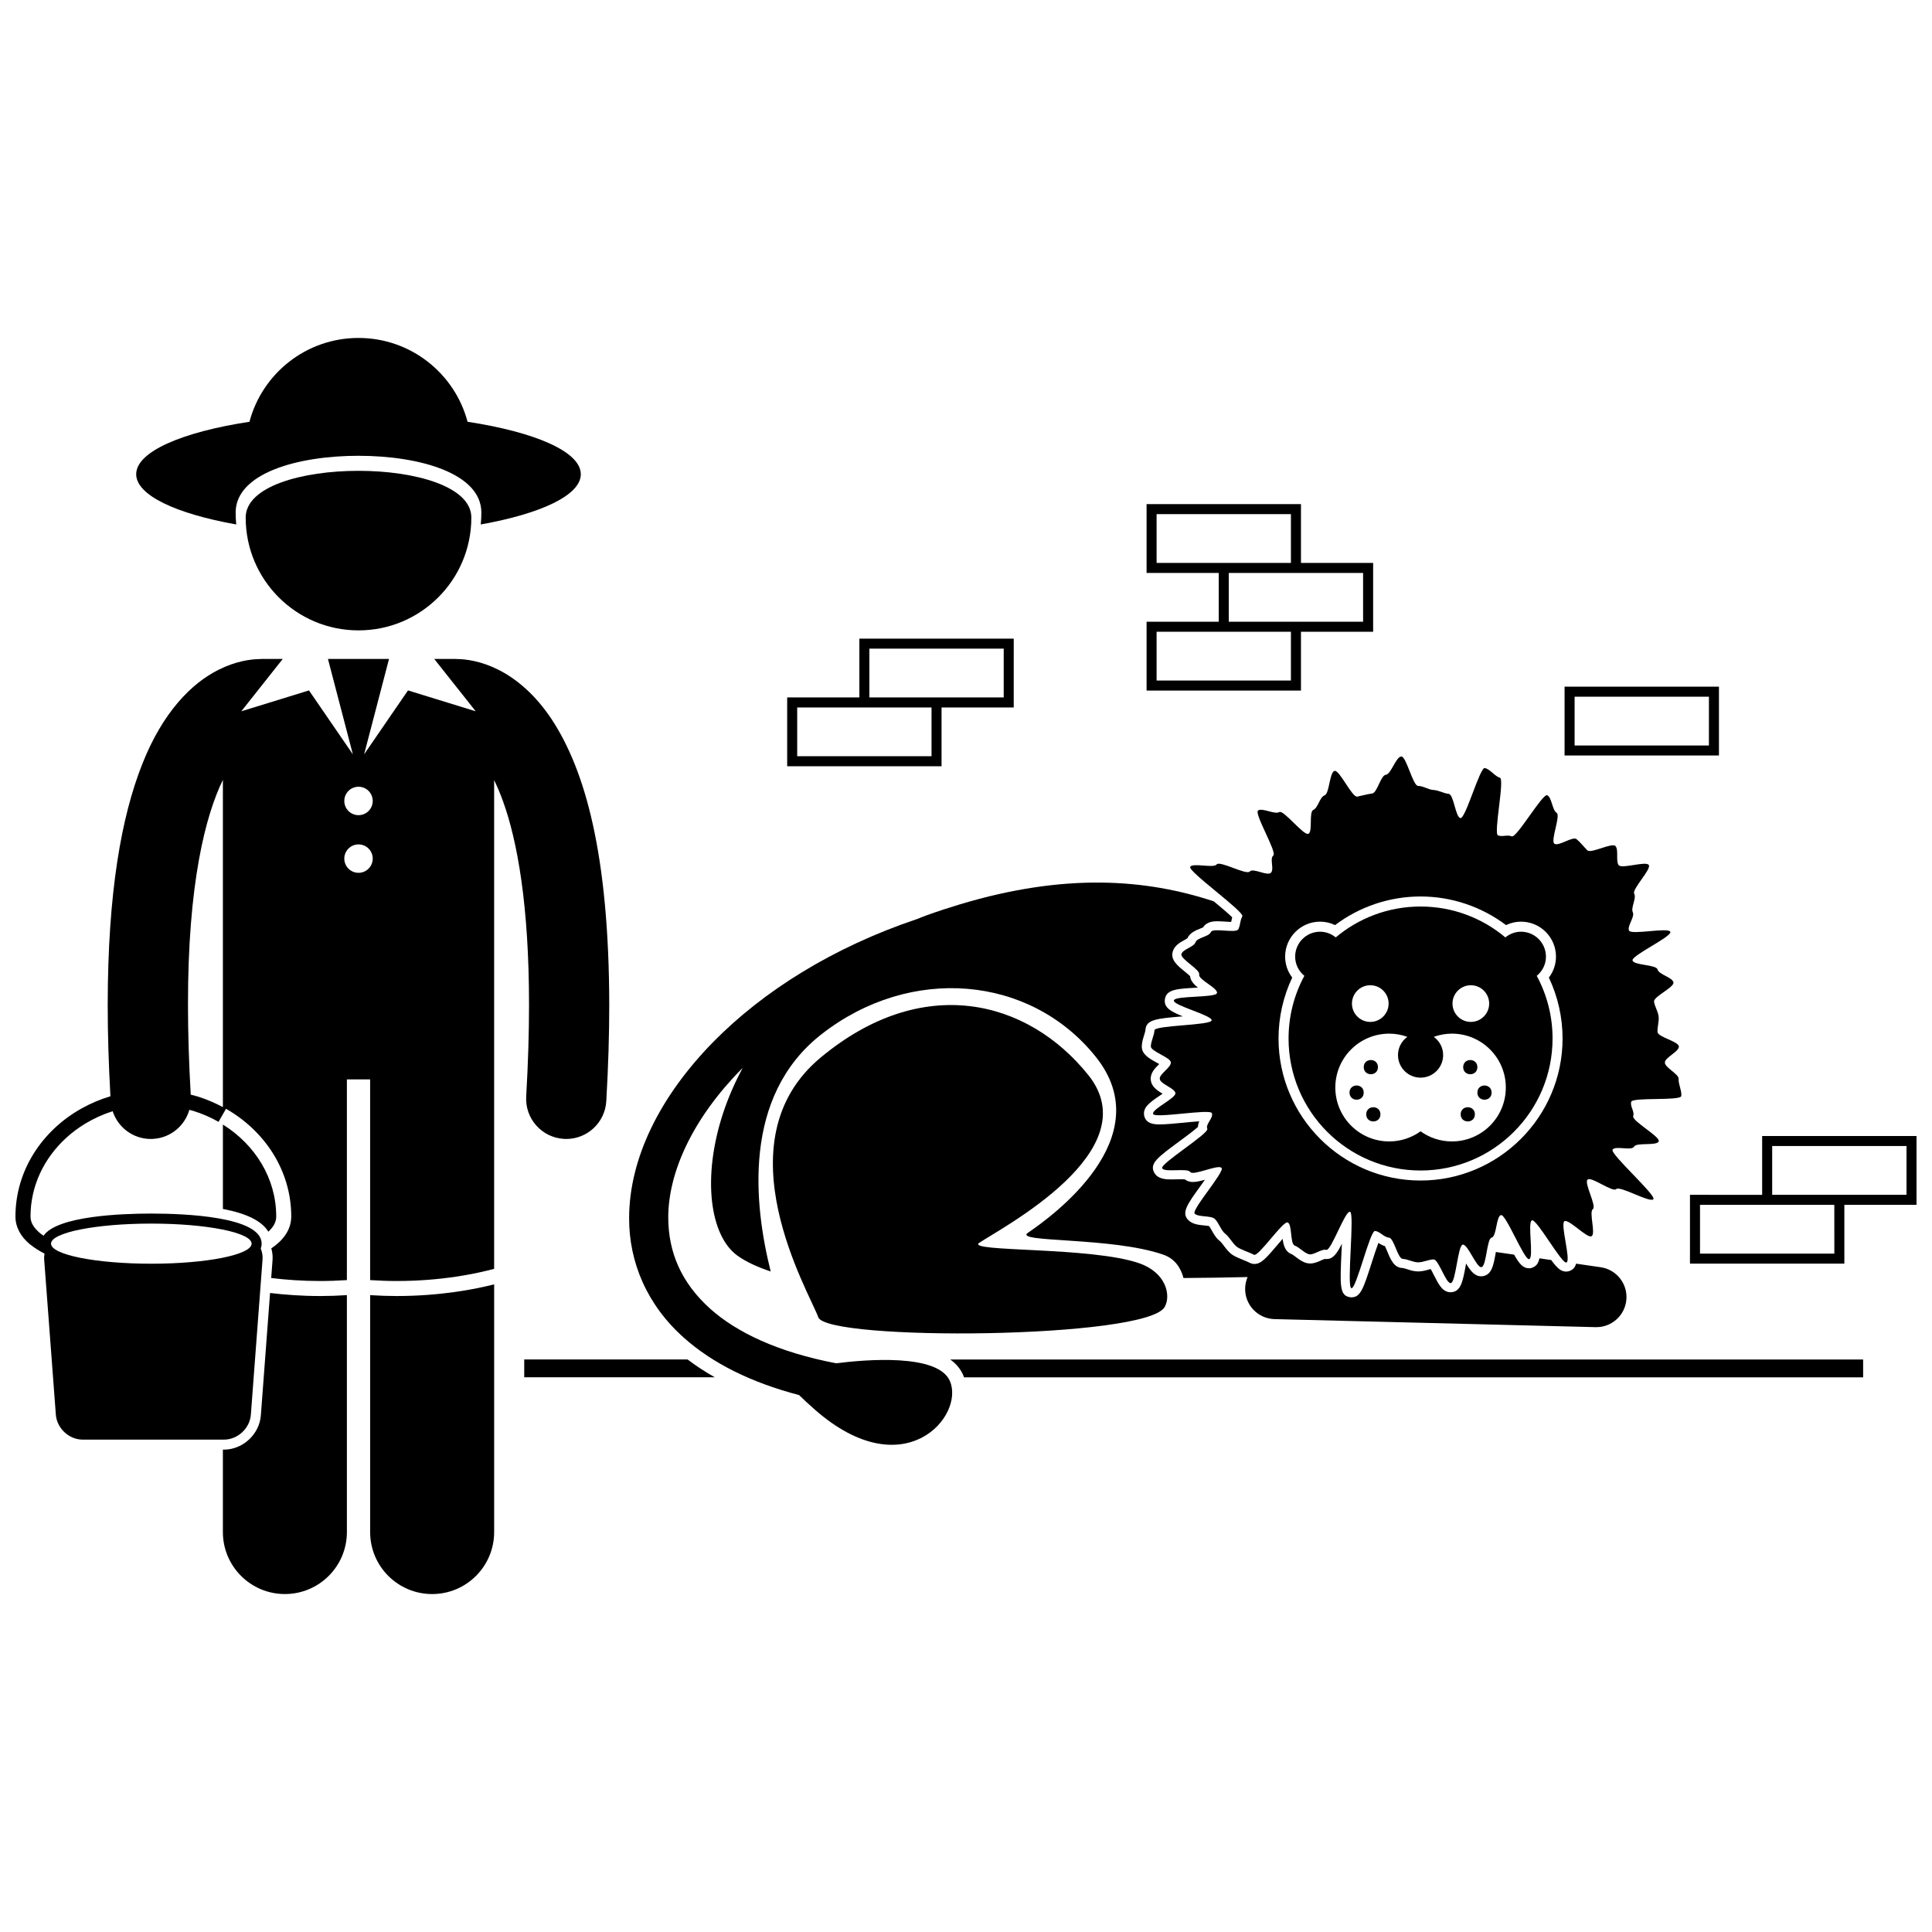
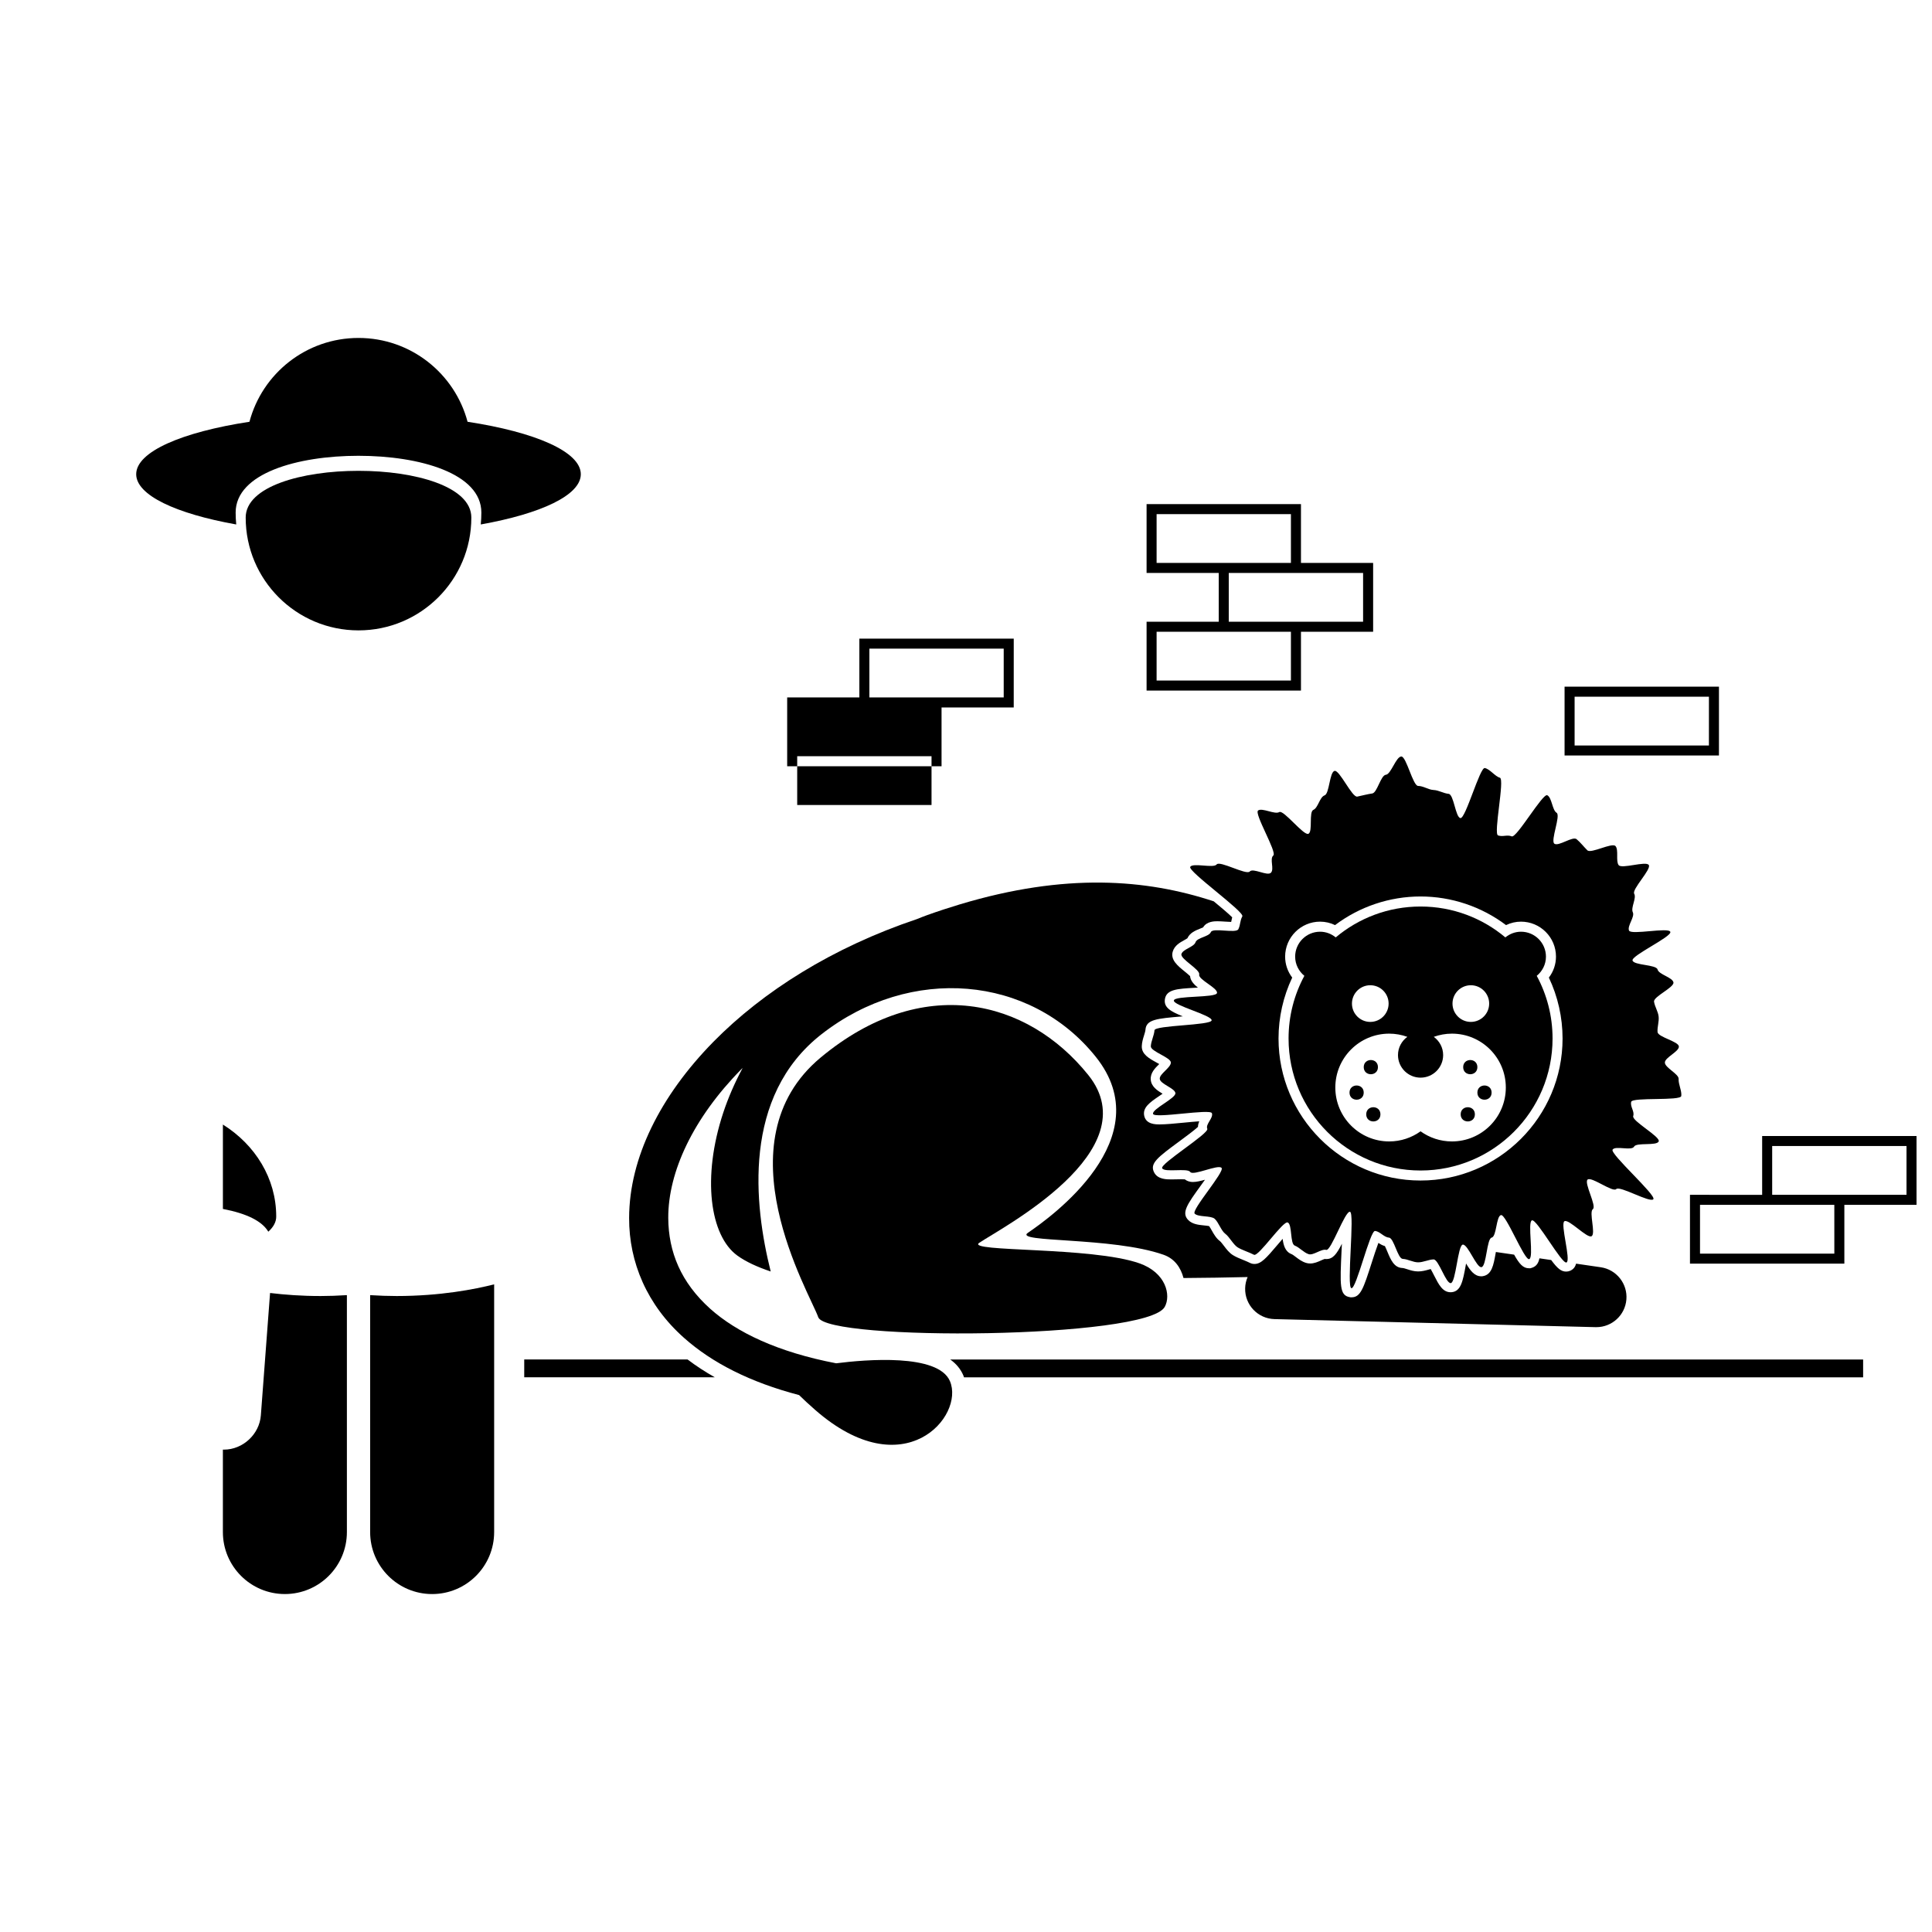
<svg xmlns="http://www.w3.org/2000/svg" width="800px" height="800px" version="1.1" viewBox="144 144 512 512">
  <defs>
    <clipPath id="b">
-       <path d="m148.09 318h157.91v208h-157.91z" />
-     </clipPath>
+       </clipPath>
    <clipPath id="a">
      <path d="m591 445h60.902v34h-60.902z" />
    </clipPath>
  </defs>
  <path d="m399.3 508.51c0.066 0.16 0.105 0.328 0.168 0.492h238.28v-4.723h-241.93c1.609 1.141 2.766 2.551 3.481 4.231z" />
  <path d="m333.43 509c-2.574-1.461-4.988-3.031-7.219-4.723h-43.285v4.723z" />
  <path d="m387.02 387.56c-22.391 7.523-40.797 19.148-53.977 32.543-14.035 14.305-22.281 30.715-22.32 46.656-0.051 11.758 4.773 23.125 14.57 31.805 7.426 6.609 17.535 11.762 30.473 15.145 1.207 1.188 2.617 2.496 4.305 3.969 23.52 20.531 39.617 1.637 35.676-7.656-3.133-7.379-22.371-5.727-30.152-4.734-15.453-2.953-26.375-8.188-33.395-14.465-7.731-6.961-11.055-15.023-11.105-24.062-0.039-12.203 6.621-26.461 19.352-39.383 0.121-0.121 0.25-0.242 0.367-0.359-2.133 3.969-3.852 7.953-5.144 11.855-5.672 17.121-3.543 32.605 3.746 37.875 2.254 1.629 5.289 3.023 8.828 4.207-4.43-17.66-7.602-46.445 13.492-62.895 23.559-18.367 55.281-15.648 72.625 5.969 17.348 21.609-11.832 42.516-17.953 46.676-3.926 2.664 22.355 1.035 35.938 5.816 2.992 1.051 4.574 3.449 5.297 6.168 5.801-0.043 11.617-0.125 16.992-0.258-0.398 0.914-0.633 1.918-0.656 2.973-0.109 4.402 3.375 8.062 7.777 8.172l85.109 2.133h0.199c4.125 0 7.598-3.172 7.945-7.305 0.359-4.195-2.629-7.965-6.797-8.57l-6.535-0.953c-0.219 0.855-0.691 1.488-1.551 1.875-0.336 0.148-0.699 0.227-1.07 0.227-1.324 0-2.301-0.805-3.973-3.062l-3.121-0.453c-0.246 1.25-0.805 2.133-1.984 2.508l-0.418 0.125h-0.371c-1.543 0-2.527-1.109-3.93-3.606l-4.836-0.703c-0.035 0.184-0.066 0.363-0.094 0.52-0.531 2.953-0.992 5.504-3.348 5.883l-0.254 0.035h-0.191c-1.785 0-2.871-1.492-4.008-3.387-0.035 0.184-0.066 0.355-0.094 0.516-0.758 4.152-1.262 6.898-3.789 7.09l-0.125 0.008h-0.086c-2.133 0-3.168-2.055-4.391-4.461-0.246-0.48-0.598-1.184-0.891-1.684-0.184 0.047-0.375 0.098-0.566 0.152-0.816 0.227-1.738 0.48-2.769 0.48-1.082 0-2.023-0.305-2.856-0.574-0.492-0.156-0.996-0.324-1.309-0.336-2.219-0.082-3.113-2.234-3.977-4.312-0.18-0.434-0.453-1.086-0.66-1.496-0.68-0.191-1.246-0.52-1.727-0.836-0.547 1.441-1.242 3.594-1.762 5.219-2.211 6.879-2.957 9.195-5.367 9.191h-0.219l-0.188-0.031c-2.789-0.445-2.664-3.035-2.207-12.664 0.023-0.469 0.047-0.977 0.074-1.496-1.363 2.695-2.363 4.051-4.09 4.051l-0.371-0.008-0.082-0.023c-0.234 0.07-0.656 0.258-0.957 0.391-0.859 0.387-1.836 0.82-2.922 0.82-0.387 0-0.762-0.059-1.117-0.172-1.078-0.34-1.926-0.984-2.672-1.551-0.406-0.309-0.863-0.656-1.137-0.762-1.68-0.641-2.133-2.332-2.359-4.051-0.473 0.539-0.938 1.09-1.316 1.539-3.086 3.644-4.406 5.121-6.152 5.121-0.438 0-0.867-0.105-1.25-0.309-0.414-0.219-1.051-0.477-1.668-0.73-0.977-0.391-1.98-0.801-2.797-1.309-0.984-0.617-1.703-1.566-2.398-2.484-0.32-0.418-0.801-1.051-1.027-1.219-0.988-0.73-1.621-1.852-2.18-2.84-0.203-0.367-0.5-0.887-0.695-1.145-0.32-0.078-0.957-0.141-1.363-0.18-1.445-0.145-3.086-0.309-4.176-1.434-1.871-1.926-0.238-4.191 3.344-9.145 0.332-0.461 0.711-0.984 1.094-1.523-1.18 0.328-2.273 0.59-3.184 0.59-1.008 0-1.691-0.328-2.141-0.691-0.172-0.02-0.457-0.035-0.918-0.035-0.402 0-0.832 0.012-1.266 0.023-0.477 0.012-0.953 0.023-1.402 0.023-1.246 0-3.555 0-4.527-1.793-1.309-2.418 0.852-4.016 6.625-8.277 1.637-1.207 3.988-2.941 4.957-3.852 0.02-0.531 0.156-1.027 0.336-1.477-1.223 0.078-2.695 0.223-4.144 0.363-2.309 0.223-4.691 0.457-6.336 0.457-1.07 0-3.566 0-4.086-2.231-0.516-2.242 1.535-3.637 3.914-5.254 0.27-0.184 0.609-0.414 0.941-0.645-1.367-0.832-3.008-1.875-3.137-3.758-0.125-1.762 1.141-3.016 2.156-4.016 0.031-0.027 0.062-0.062 0.094-0.094-0.254-0.145-0.516-0.285-0.719-0.402-1.957-1.078-3.981-2.191-3.902-4.348 0.035-1.027 0.332-1.984 0.594-2.828 0.172-0.555 0.352-1.133 0.379-1.516 0.195-2.719 2.992-2.957 9.746-3.531 0.051-0.004 0.102-0.008 0.152-0.012-3.231-1.293-5.082-2.344-4.746-4.547 0.395-2.598 3.238-2.758 7.945-3.023 0.242-0.012 0.516-0.027 0.797-0.047-1.062-0.852-1.961-1.816-2.07-3.039-0.359-0.359-1.031-0.906-1.465-1.258-1.855-1.508-3.769-3.07-3.129-5.254 0.473-1.613 1.945-2.422 3.023-3.012 0.27-0.152 0.66-0.367 0.859-0.512 0.664-1.473 2.18-2.078 3.301-2.523 0.273-0.109 0.656-0.262 0.875-0.375 0.938-1.613 3.051-1.613 3.781-1.613 0.656 0 1.375 0.051 2.082 0.098 0.566 0.039 1.105 0.074 1.566 0.082 0.012-0.047 0.02-0.094 0.027-0.145 0.062-0.324 0.133-0.684 0.242-1.078-1.02-1.012-3.121-2.773-4.887-4.234-17.883-5.894-39.281-7.621-67.301 0.809-2.828 0.852-5.723 1.797-8.688 2.859-0.914 0.32-1.77 0.68-2.656 1.027z" />
  <path d="m445.94 478.79c-12.664-4.457-46.102-2.938-42.441-5.422 5.707-3.879 45.086-24.324 28.91-44.473-16.176-20.152-44.07-27.012-70.953-4.613-26.879 22.398-2.852 62.41-0.613 68.793 2.238 6.391 87.062 5.793 91.82-2.731 1.707-3.062 0.379-9.059-6.723-11.555z" />
  <path d="m473.23 386.85c-0.668 1.188-0.453 2.156-1.047 3.387-0.59 1.227-6.777-0.477-7.293 0.781-0.52 1.258-3.613 1.406-4.066 2.695-0.449 1.285-3.348 1.809-3.731 3.117-0.383 1.305 5.027 4.109 4.707 5.434-0.32 1.324 4.977 3.555 4.715 4.894-0.262 1.336-11.223 0.629-11.43 1.977-0.203 1.348 10.16 3.914 10.012 5.269-0.148 1.355-15.047 1.277-15.145 2.633-0.098 1.363-0.922 2.894-0.973 4.25-0.047 1.367 5.312 2.945 5.312 4.301 0 1.375-3.039 2.988-2.945 4.312 0.094 1.371 3.957 2.457 4.148 3.769 0.199 1.359-6.223 4.223-5.926 5.519 0.309 1.336 15.191-1.441 15.602-0.172 0.422 1.301-1.75 2.891-1.227 4.121 0.531 1.25-12.594 9.289-11.957 10.469 0.645 1.195 6.695-0.141 7.441 0.977 0.75 1.125 7.453-2.121 8.305-1.07 0.848 1.047-8.07 11.145-7.129 12.117 0.938 0.965 4.269 0.469 5.293 1.359 1.016 0.883 1.727 3.176 2.82 3.981 1.082 0.793 2.125 2.883 3.281 3.602 1.137 0.711 3.117 1.316 4.32 1.957 1.18 0.629 7.715-9.113 8.953-8.555 1.219 0.551 0.578 5.641 1.852 6.125 1.246 0.473 2.379 1.859 3.68 2.269 1.273 0.406 3.348-1.473 4.668-1.133 1.297 0.336 4.961-10.375 6.297-10.094 1.309 0.273-0.973 20.027 0.371 20.246 1.32 0.215 4.922-15.332 6.277-15.172 1.328 0.152 2.316 1.664 3.672 1.766 1.336 0.102 2.301 5.594 3.66 5.644 1.34 0.051 2.715 0.91 4.074 0.91s2.738-0.73 4.078-0.777c1.359-0.051 3.234 6.391 4.57 6.285 1.359-0.102 1.855-10.043 3.184-10.199 1.352-0.156 3.633 6.184 4.953 5.969 1.344-0.215 1.383-7.555 2.695-7.828 1.336-0.281 1.176-5.637 2.469-5.973 1.316-0.344 6.207 12.074 7.484 11.672 1.301-0.41-0.523-9.797 0.723-10.273 1.273-0.484 7.945 11.703 9.164 11.156 1.242-0.562-1.723-10.301-0.543-10.93 1.203-0.641 6.059 4.68 7.195 3.969 1.152-0.719-0.75-6.371 0.328-7.168 1.094-0.805-2.406-6.949-1.395-7.832 1.023-0.891 6.664 3.481 7.602 2.512 0.941-0.969 8.977 3.742 9.828 2.691 0.848-1.047-11.551-12.02-10.801-13.145 0.746-1.117 5.051 0.398 5.695-0.797 0.637-1.176 5.996-0.125 6.527-1.379 0.523-1.227-7.18-5.414-6.758-6.715 0.41-1.266-0.848-2.434-0.535-3.769 0.301-1.293 13.07-0.191 13.27-1.547 0.191-1.312-0.793-3.152-0.699-4.519 0.09-1.32-3.644-2.973-3.644-4.352 0-1.355 3.758-2.875 3.711-4.242-0.047-1.359-5.559-2.484-5.656-3.848-0.098-1.355 0.441-2.746 0.289-4.102-0.148-1.355-1.012-2.586-1.215-3.934s5.398-3.785 5.141-5.121c-0.262-1.34-3.887-2.082-4.207-3.406-0.32-1.328-6.25-1.078-6.633-2.383-0.387-1.309 10.465-6.312 10.016-7.594-0.453-1.289-10.434 0.91-10.949-0.348-0.52-1.262 1.594-3.621 1.004-4.848-0.59-1.23 1.035-3.723 0.371-4.91-0.668-1.191 4.606-6.469 3.863-7.613-0.746-1.141-7.164 1.121-7.988 0.031-0.816-1.086 0.066-4.016-0.832-5.043-0.898-1.023-6.481 2.074-7.457 1.117-0.969-0.949-1.797-2.062-2.852-2.945-1.035-0.867-4.773 1.996-5.891 1.195-1.098-0.785 1.758-7.484 0.582-8.199-1.152-0.695-1.23-4.016-2.465-4.641-1.199-0.605-8.141 11.43-9.418 10.898-1.238-0.516-2.316 0.195-3.629-0.25-1.27-0.43 1.828-14.938 0.488-15.297-1.293-0.348-2.629-2.285-3.992-2.562-1.309-0.266-5.086 13.465-6.461 13.262-1.32-0.191-1.754-6.301-3.137-6.426-1.336-0.121-2.609-0.957-4-1.02-1.336-0.059-2.688-1.074-4.074-1.074-1.391 0-3.129-7.863-4.469-7.805-1.391 0.062-2.738 4.719-4.07 4.84-1.383 0.129-2.297 4.769-3.621 4.961-1.375 0.199-2.664 0.562-3.977 0.832-1.363 0.277-4.723-7.16-6.016-6.816-1.344 0.359-1.359 6.051-2.629 6.481-1.312 0.445-1.734 3.32-2.969 3.84-1.277 0.531-0.117 5.742-1.316 6.348-1.23 0.625-6.586-6.449-7.738-5.75-1.18 0.711-4.508-1.211-5.609-0.426-1.117 0.801 5.07 11.055 4.035 11.926-1.051 0.883 0.328 3.625-0.641 4.574-0.977 0.961-4.711-1.352-5.606-0.328-0.902 1.027-7.945-2.961-8.766-1.875-0.82 1.086-6.262-0.508-7.004 0.633-0.742 1.156 14.465 11.941 13.801 13.129zm20.605 1.398c1.391 0 2.734 0.312 3.969 0.914 6.504-4.906 14.473-7.586 22.656-7.586 8.18 0 16.148 2.68 22.656 7.586 1.238-0.598 2.582-0.914 3.969-0.914 5.109 0 9.266 4.156 9.266 9.266 0 2.023-0.668 3.965-1.883 5.559 2.379 5.016 3.629 10.559 3.629 16.141 0 20.75-16.887 37.637-37.637 37.637s-37.637-16.887-37.637-37.637c0-5.586 1.25-11.129 3.629-16.145-1.215-1.59-1.879-3.531-1.879-5.555 0.004-5.106 4.156-9.266 9.262-9.266z" />
  <path d="m487.23 397.52c0 2.059 0.965 3.875 2.441 5.086-2.672 4.941-4.188 10.598-4.188 16.609 0 19.32 15.66 34.98 34.98 34.98 19.316 0 34.98-15.66 34.98-34.98 0-6.012-1.52-11.668-4.191-16.609 1.48-1.211 2.441-3.027 2.441-5.086 0-3.641-2.961-6.606-6.609-6.606-1.578 0-3.012 0.582-4.148 1.508-6.078-5.102-13.918-8.184-22.477-8.184-8.559 0-16.398 3.078-22.477 8.184-1.137-0.926-2.57-1.508-4.148-1.508-3.641 0-6.606 2.965-6.606 6.606zm46.555 7.578c2.684 0 4.859 2.176 4.859 4.859s-2.176 4.859-4.859 4.859c-2.68 0-4.859-2.176-4.859-4.859 0.004-2.68 2.18-4.859 4.859-4.859zm-16.824 13.676c-1.496 1.086-2.481 2.84-2.481 4.832 0 3.305 2.684 5.984 5.984 5.984 3.301 0 5.984-2.68 5.984-5.984 0-1.992-0.984-3.742-2.481-4.832 1.504-0.539 3.117-0.848 4.805-0.848 7.891 0 14.285 6.394 14.285 14.281 0 7.891-6.394 14.285-14.285 14.285-3.102 0-5.965-1-8.309-2.68-2.344 1.68-5.207 2.68-8.309 2.68-7.887 0-14.281-6.394-14.281-14.285 0-7.887 6.394-14.281 14.281-14.281 1.688 0 3.301 0.309 4.805 0.848zm-9.824-13.676c2.688 0 4.859 2.176 4.859 4.859s-2.172 4.859-4.859 4.859c-2.684 0-4.856-2.176-4.856-4.859 0-2.68 2.176-4.859 4.856-4.859z" />
  <path d="m239.01 264.79c16.199 0 32.555 4.652 32.555 15.039 0 1.066-0.055 2.117-0.156 3.156 15.969-2.852 26.512-7.75 26.512-13.316 0-5.961-12.102-11.16-30.012-13.895-3.394-12.789-15.047-22.215-28.902-22.215-13.859 0-25.508 9.426-28.898 22.215-17.914 2.738-30.016 7.934-30.016 13.898 0 5.566 10.543 10.465 26.512 13.316-0.102-1.039-0.156-2.094-0.156-3.156 0-10.395 16.355-15.043 32.562-15.043z" />
  <path d="m217.2 466.38c0.004-10.07-5.551-18.992-14.129-24.363v22.363c6.371 1.223 10.383 3.242 12.035 6.031 1.434-1.305 2.109-2.652 2.094-4.031z" />
  <path d="m228.91 487.46c-4.945 0-9.418-0.332-13.34-0.805l-2.441 32.43c-0.375 5.008-4.769 9.082-9.793 9.082h-0.27v21.84c0 9.078 7.359 16.43 16.43 16.43 9.074 0 16.434-7.352 16.434-16.43v-62.785c-2.422 0.152-4.777 0.238-7.019 0.238z" />
  <path d="m249.11 487.46c-2.246 0-4.602-0.086-7.019-0.234v62.785c0 9.078 7.359 16.43 16.43 16.43 9.074 0 16.434-7.352 16.434-16.43v-65.645c-5.09 1.297-14.207 3.09-25.844 3.094z" />
  <path d="m268.91 281.16c0-16.516-59.801-16.516-59.801 0s13.387 29.898 29.898 29.898c16.52 0 29.902-13.387 29.902-29.898z" />
  <g clip-path="url(#b)">
    <path d="m151.76 473.61c0.148 0.125 0.316 0.238 0.469 0.359 1.051 0.828 2.246 1.578 3.578 2.254-0.086 0.5-0.141 1.012-0.102 1.547l3.094 41.121c0.273 3.644 3.488 6.625 7.144 6.625h37.395c3.656 0 6.867-2.981 7.144-6.625l3.094-41.121c0.078-1.043-0.113-2.016-0.48-2.898 0.156-0.406 0.242-0.836 0.242-1.289 0-7.195-20.445-7.977-29.238-7.977-7.844 0-24.965 0.625-28.555 5.875-0.43-0.293-0.828-0.586-1.176-0.891-0.32-0.281-0.594-0.562-0.844-0.84-0.992-1.105-1.43-2.188-1.438-3.375 0.004-8.117 3.59-15.469 9.473-20.844 1.523-1.395 3.203-2.644 5.012-3.742 2.246-1.363 4.691-2.481 7.285-3.309 1.395 4.305 5.422 7.356 10.098 7.356 0.211 0 0.422-0.008 0.633-0.02 4.629-0.273 8.387-3.477 9.594-7.699 0.336 0.094 0.68 0.172 1.012 0.273 2.383 0.738 4.633 1.719 6.727 2.91l1.164-2.043 0.18-0.316 0.629-1.105c10.316 5.879 17.293 16.445 17.293 28.543-0.016 3.586-2.199 6.383-5.289 8.457 0.301 1.023 0.41 2.074 0.328 3.137l-0.355 4.711c3.82 0.469 8.195 0.797 13.039 0.797 2.242 0 4.594-0.086 7.019-0.242v-53.184h6.16v53.184c2.418 0.156 4.777 0.242 7.019 0.242 12.023 0.004 21.285-1.996 25.844-3.227v-129.52c0.785 1.613 1.578 3.469 2.363 5.629 3.746 10.383 6.894 27.414 6.883 54.004 0 7.324-0.238 15.375-0.75 24.219-0.344 5.859 4.133 10.887 9.996 11.23 0.211 0.012 0.418 0.02 0.625 0.02 5.59 0 10.277-4.363 10.605-10.016 0.535-9.211 0.785-17.668 0.785-25.449-0.055-40.109-6.461-62.309-15.195-75.656-4.367-6.625-9.477-10.875-14.191-13.23-4.559-2.297-8.566-2.809-10.957-2.836-0.148-0.008-0.293-0.023-0.445-0.023h-5.594l10.988 13.871-17.941-5.531-11.629 16.941 6.602-25.285-16.184 0.004 6.602 25.285-11.629-16.941-17.941 5.531 10.988-13.871h-5.598c-0.176 0-0.352 0.02-0.527 0.027-2.402 0.035-6.363 0.562-10.875 2.836-7.148 3.543-14.852 11.297-20.246 25.035-5.457 13.793-9.121 33.738-9.141 63.848 0 7.402 0.234 15.441 0.719 24.137-2.731 0.824-5.32 1.926-7.731 3.285-10.414 5.867-17.418 16.406-17.438 28.578-0.012 2.875 1.48 5.371 3.664 7.231zm32.34-5.344c14.676 0 26.578 2.379 26.578 5.316 0 2.934-11.898 5.316-26.578 5.316-14.68 0-26.578-2.379-26.578-5.316s11.898-5.316 26.578-5.316zm54.91-115.77c2.078 0 3.766 1.684 3.766 3.766 0 2.078-1.688 3.766-3.766 3.766-2.078 0-3.766-1.684-3.766-3.766s1.688-3.766 3.766-3.766zm0 15.281c2.078 0 3.766 1.684 3.766 3.766 0 2.078-1.688 3.762-3.766 3.762-2.078 0-3.766-1.684-3.766-3.762 0-2.082 1.688-3.766 3.766-3.766zm-35.941-17.105v86.734c-2.113-1.137-4.352-2.094-6.703-2.824-0.598-0.188-1.211-0.332-1.82-0.492-0.5-8.641-0.727-16.535-0.727-23.727-0.051-32.18 4.641-50.258 9.25-59.691z" />
  </g>
-   <path d="m393.52 345.74v-14.258h19.129v-1.328l0.004-16.914h-40.914v15.586h-19.129v18.242h40.914zm-19.125-29.844h35.598v12.926h-35.598zm-19.129 28.512v-12.926h35.598v12.926z" />
+   <path d="m393.52 345.74v-14.258h19.129v-1.328l0.004-16.914h-40.914v15.586h-19.129v18.242h40.914zm-19.125-29.844h35.598v12.926h-35.598m-19.129 28.512v-12.926h35.598v12.926z" />
  <g clip-path="url(#a)">
    <path d="m591.86 460.64v18.242h40.914v-15.586h19.125v-18.242h-40.91v15.59zm38.254 15.586h-35.594v-12.93h35.594l0.004 12.93zm-16.469-28.52h35.598v12.93h-35.598z" />
  </g>
  <path d="m599.54 342.89v-16.914h-40.914v18.242h40.91zm-2.66-1.332h-35.594v-12.926h35.598z" />
  <path d="m488.77 325.68v-14.258h19.125v-18.242h-19.125v-15.586h-40.914v18.242h19.125v12.93h-19.125v18.242h40.914zm16.465-16.914h-35.598v-12.926h35.598zm-54.723-15.586v-12.93h35.598v12.93zm0 31.168v-12.926h35.598v12.926z" />
  <path d="m509.17 426.8c0 2.512-3.766 2.512-3.766 0 0-2.508 3.766-2.508 3.766 0" />
  <path d="m505.4 433.55c0 2.508-3.766 2.508-3.766 0 0-2.512 3.766-2.512 3.766 0" />
  <path d="m509.83 439.31c0 2.508-3.766 2.508-3.766 0 0-2.512 3.766-2.512 3.766 0" />
  <path d="m535.52 426.8c0 2.512-3.762 2.512-3.762 0 0-2.508 3.762-2.508 3.762 0" />
  <path d="m539.29 433.55c0 2.508-3.766 2.508-3.766 0 0-2.512 3.766-2.512 3.766 0" />
  <path d="m534.86 439.31c0 2.508-3.766 2.508-3.766 0 0-2.512 3.766-2.512 3.766 0" />
</svg>